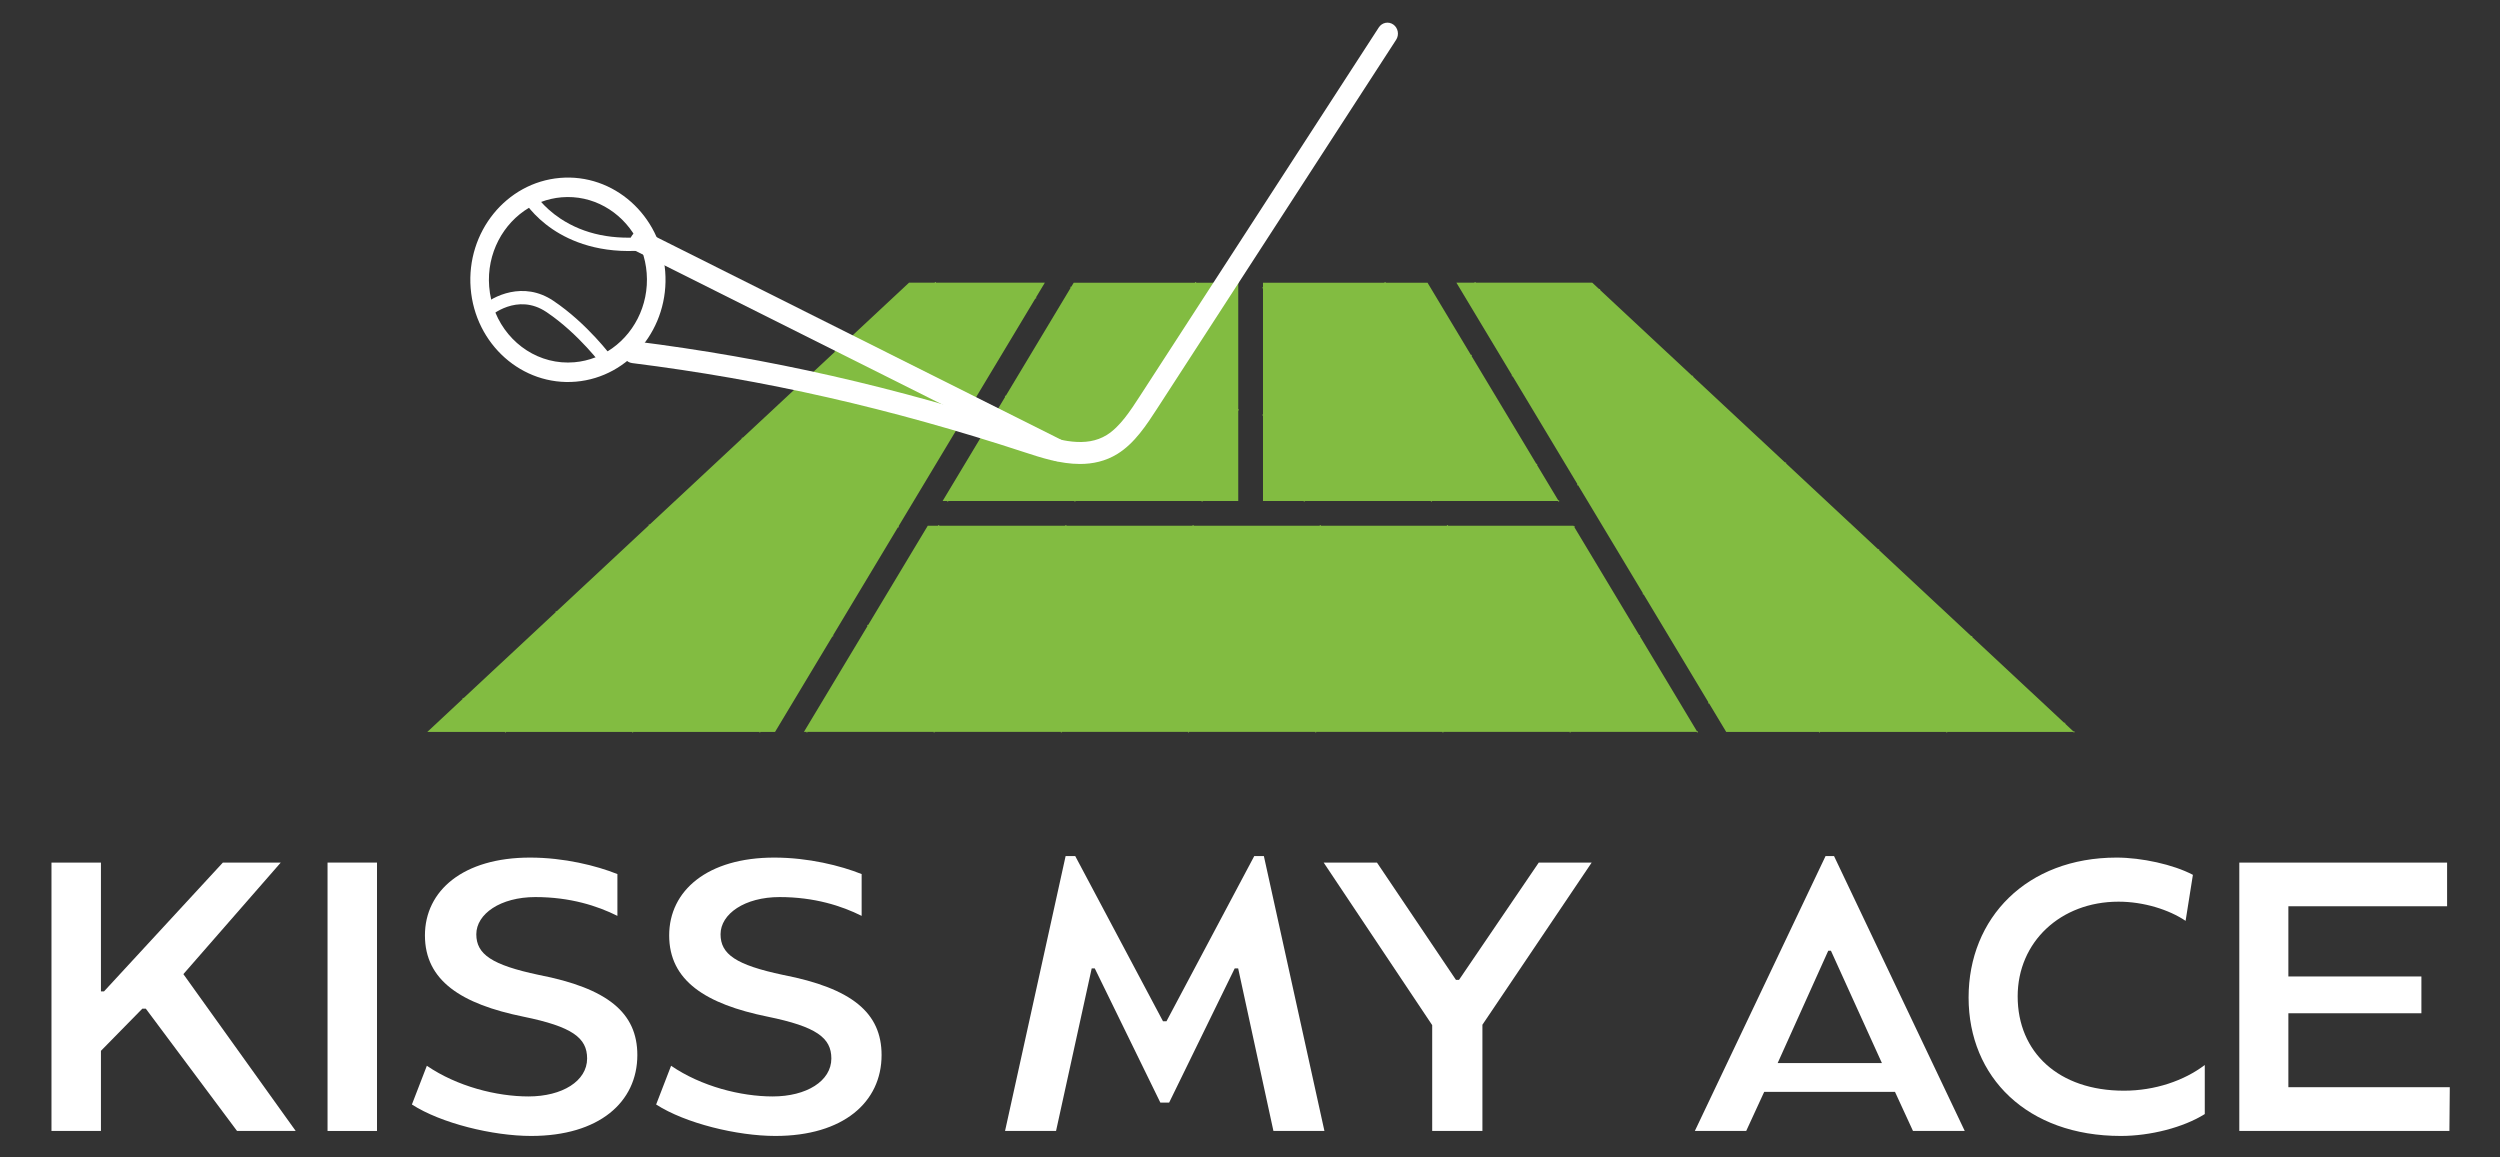
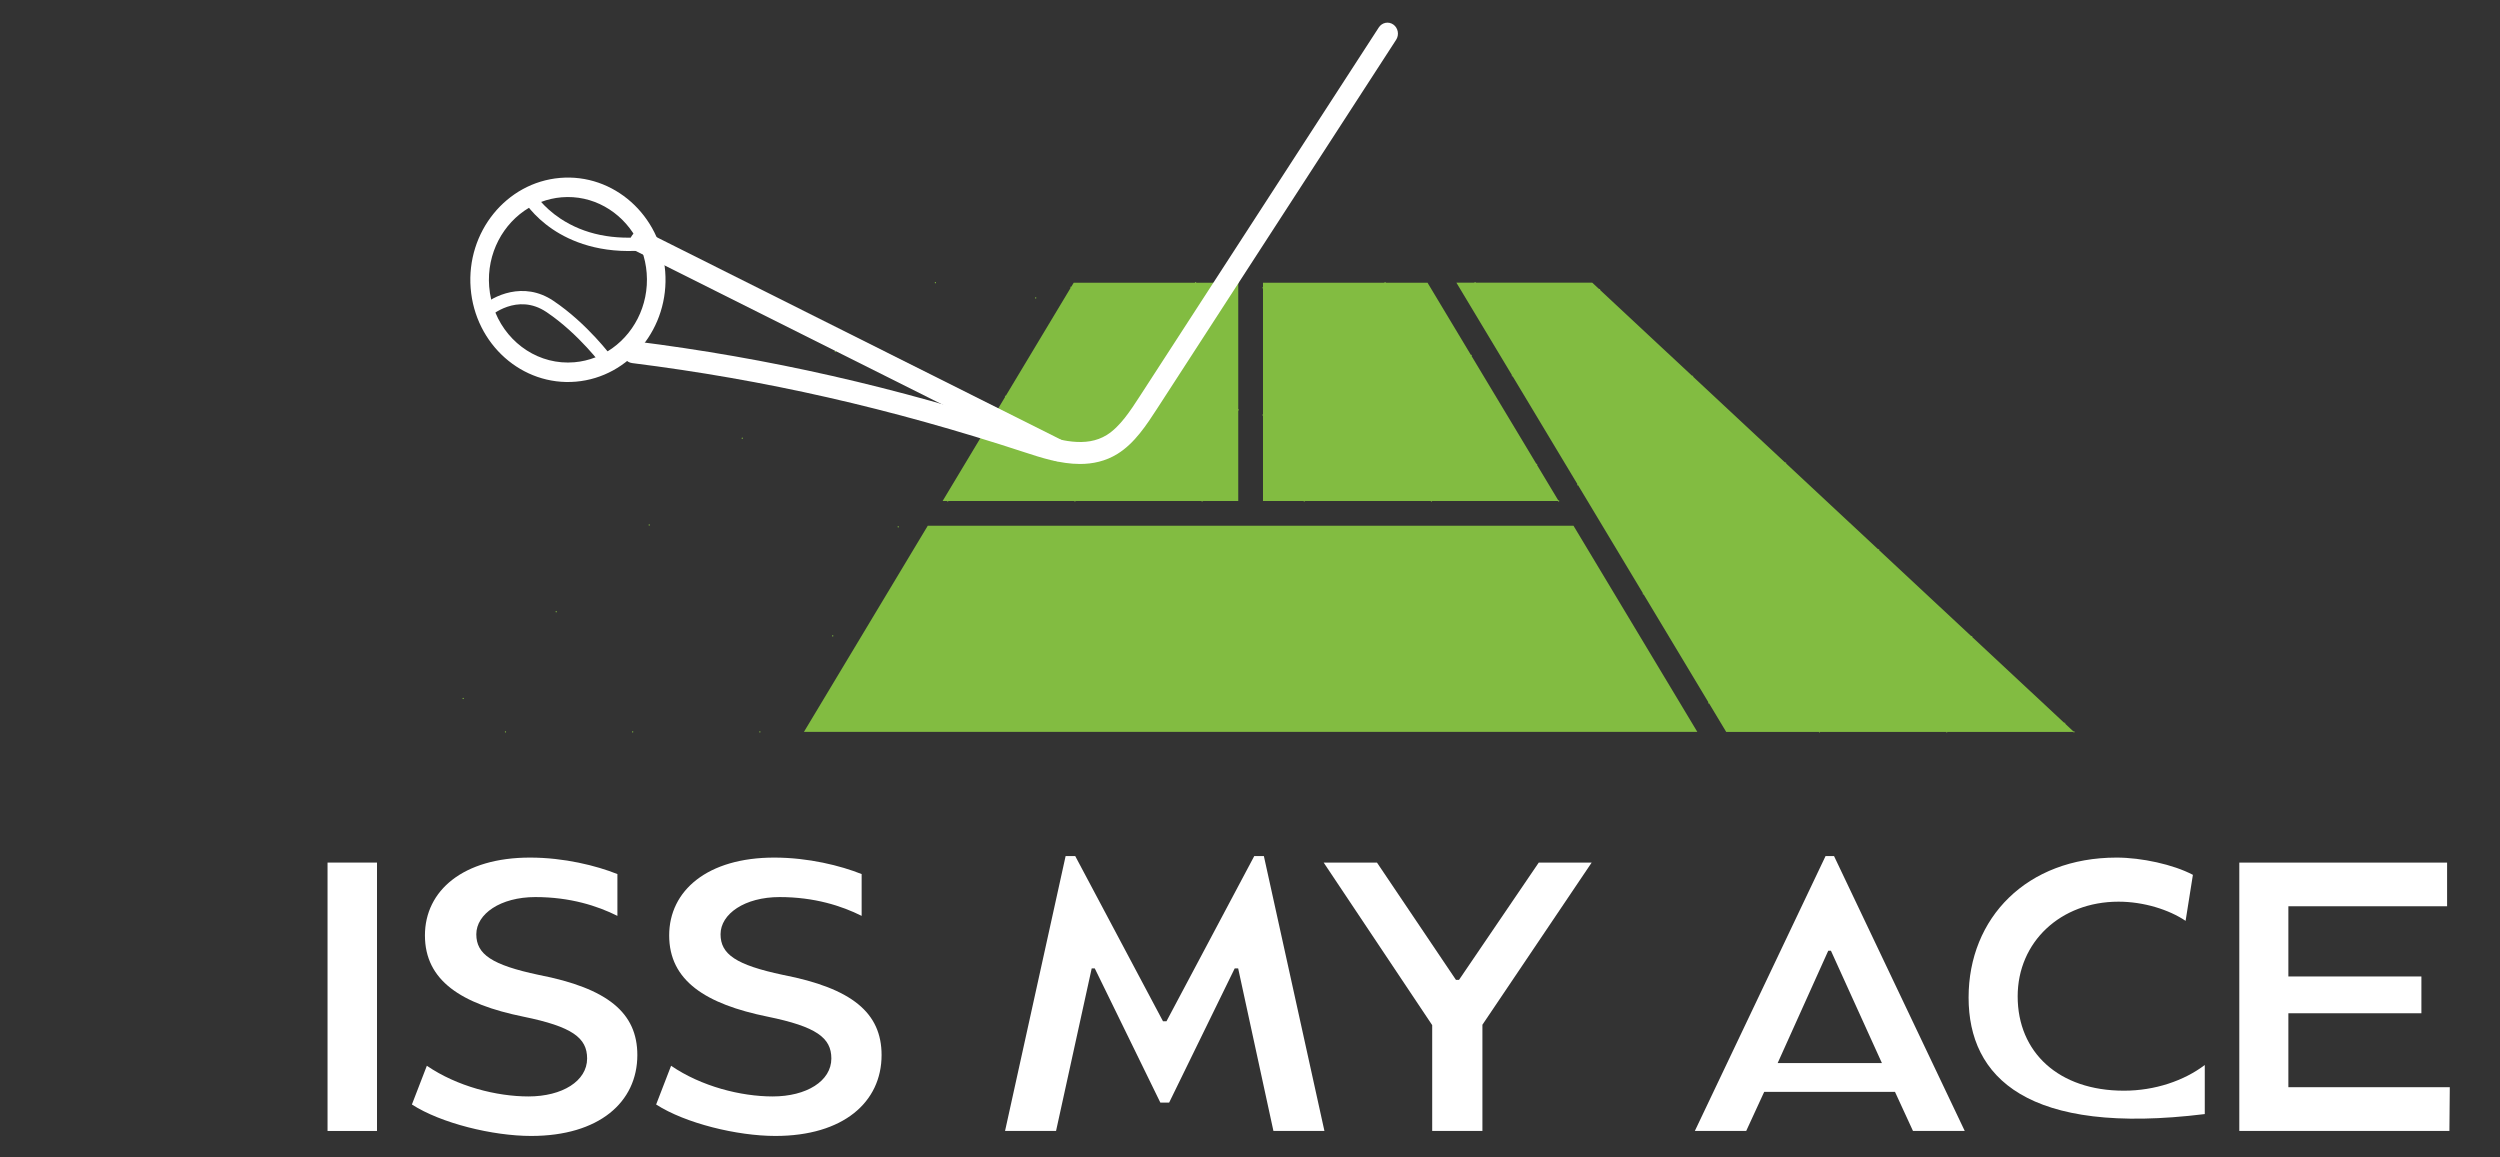
<svg xmlns="http://www.w3.org/2000/svg" width="100%" height="100%" viewBox="0 0 1080 500" version="1.1" xml:space="preserve" style="fill-rule:evenodd;clip-rule:evenodd;stroke-linejoin:round;stroke-miterlimit:2;">
  <rect x="0" y="0" width="1080" height="500" fill="#333333" stroke="none" />
  <g transform="matrix(1,0,0,1,0.687,-192.279)">
    <g transform="matrix(1.099,0,0,1.099,-559.414,-596.161)">
-       <path d="M528.631,1056.48L548.074,1056.48L548.074,1107.12L549.279,1107.12L596,1056.48L618.758,1056.48L580.477,1100.33L624.636,1161.98L601.576,1161.98L565.707,1113.9L564.35,1113.9L548.074,1130.48L548.074,1161.98L528.631,1161.98L528.631,1056.48Z" style="fill:white;fill-rule:nonzero;" />
-     </g>
+       </g>
    <g transform="matrix(1.099,0,0,1.099,-559.414,-596.161)">
      <rect x="637.148" y="1056.48" width="19.441" height="105.5" style="fill:white;fill-rule:nonzero;" />
    </g>
    <g transform="matrix(1.099,0,0,1.099,-559.414,-596.161)">
      <path d="M670.307,1151.58L676.184,1136.35C688.09,1144.49 703.614,1148.41 716.123,1148.41C729.386,1148.41 739.182,1142.38 739.182,1133.49C739.182,1125.35 733.305,1120.98 714.163,1117.06C689.748,1112.09 675.431,1102.9 675.431,1085.11C675.431,1067.48 690.502,1054.52 716.726,1054.52C730.14,1054.52 742.799,1057.68 751.088,1061L751.088,1077.43C743.251,1073.51 732.551,1070.04 718.836,1070.04C705.12,1070.04 695.626,1076.67 695.626,1084.66C695.626,1092.5 701.654,1096.72 720.193,1100.64C747.32,1105.91 758.925,1115.56 758.925,1132.14C758.925,1150.67 743.854,1163.94 717.178,1163.94C702.107,1163.94 681.76,1158.96 670.307,1151.58Z" style="fill:white;fill-rule:nonzero;" />
    </g>
    <g transform="matrix(1.099,0,0,1.099,-559.414,-596.161)">
      <path d="M766.313,1151.58L772.19,1136.35C784.096,1144.49 799.62,1148.41 812.129,1148.41C825.393,1148.41 835.188,1142.38 835.188,1133.49C835.188,1125.35 829.311,1120.98 810.17,1117.06C785.754,1112.09 771.438,1102.9 771.438,1085.11C771.438,1067.48 786.508,1054.52 812.732,1054.52C826.146,1054.52 838.806,1057.68 847.094,1061L847.094,1077.43C839.258,1073.51 828.557,1070.04 814.843,1070.04C801.127,1070.04 791.633,1076.67 791.633,1084.66C791.633,1092.5 797.661,1096.72 816.199,1100.64C843.327,1105.91 854.932,1115.56 854.932,1132.14C854.932,1150.67 839.861,1163.94 813.185,1163.94C798.113,1163.94 777.767,1158.96 766.313,1151.58Z" style="fill:white;fill-rule:nonzero;" />
    </g>
    <g transform="matrix(1.099,0,0,1.099,-559.414,-596.161)">
      <path d="M927.277,1053.91L931.046,1053.91L965.559,1118.87L966.915,1118.87L1001.43,1053.91L1005.2,1053.91L1029.01,1161.98L1008.96,1161.98L995.098,1098.07L993.743,1098.07L967.971,1150.82L964.504,1150.82L938.732,1098.07L937.527,1098.07L923.51,1161.98L903.464,1161.98L927.277,1053.91Z" style="fill:white;fill-rule:nonzero;" />
    </g>
    <g transform="matrix(1.099,0,0,1.099,-559.414,-596.161)">
      <path d="M1071.37,1120.38L1028.71,1056.48L1049.66,1056.48L1080.71,1102.59L1081.91,1102.59L1113.26,1056.48L1134.06,1056.48L1091.11,1120.23L1091.11,1161.98L1071.37,1161.98L1071.37,1120.38Z" style="fill:white;fill-rule:nonzero;" />
    </g>
    <g transform="matrix(1.099,0,0,1.099,-559.414,-596.161)">
      <path d="M1248.15,1135.3L1228.11,1091.14L1227.05,1091.14L1207.16,1135.3L1248.15,1135.3ZM1226,1053.91L1229.32,1053.91L1280.71,1161.98L1260.36,1161.98L1253.28,1146.6L1201.88,1146.6L1194.8,1161.98L1174.61,1161.98L1226,1053.91Z" style="fill:white;fill-rule:nonzero;" />
    </g>
    <g transform="matrix(1.099,0,0,1.099,-559.414,-596.161)">
-       <path d="M1282.22,1109.53C1282.22,1078.18 1305.13,1054.52 1340.39,1054.52C1350.19,1054.52 1362.7,1057.23 1370.39,1061.3L1367.52,1079.39C1361.04,1075.01 1351.1,1071.85 1341.15,1071.85C1318.39,1071.85 1301.51,1087.67 1301.51,1109.08C1301.51,1131.08 1317.64,1146.15 1343.26,1146.15C1355.47,1146.15 1366.92,1142.23 1375.06,1136.05L1375.06,1155.34C1366.62,1160.62 1353.66,1163.94 1342.05,1163.94C1305.28,1163.94 1282.22,1140.88 1282.22,1109.53Z" style="fill:white;fill-rule:nonzero;" />
+       <path d="M1282.22,1109.53C1282.22,1078.18 1305.13,1054.52 1340.39,1054.52C1350.19,1054.52 1362.7,1057.23 1370.39,1061.3L1367.52,1079.39C1361.04,1075.01 1351.1,1071.85 1341.15,1071.85C1318.39,1071.85 1301.51,1087.67 1301.51,1109.08C1301.51,1131.08 1317.64,1146.15 1343.26,1146.15C1355.47,1146.15 1366.92,1142.23 1375.06,1136.05L1375.06,1155.34C1305.28,1163.94 1282.22,1140.88 1282.22,1109.53Z" style="fill:white;fill-rule:nonzero;" />
    </g>
    <g transform="matrix(1.099,0,0,1.099,-559.414,-596.161)">
      <path d="M1388.63,1056.48L1470.31,1056.48L1470.31,1073.66L1407.92,1073.66L1407.92,1101.24L1460.21,1101.24L1460.21,1115.71L1407.92,1115.71L1407.92,1144.79L1471.37,1144.79L1471.22,1161.98L1388.63,1161.98L1388.63,1056.48Z" style="fill:white;fill-rule:nonzero;" />
    </g>
    <g transform="matrix(1.099,0,0,1.099,-559.414,-596.161)">
-       <path d="M887.213,881.637L813.056,1005.12L676.367,1005.12L865.716,828.54L919.105,828.54L890.451,876.245L887.213,881.637Z" style="fill:rgb(130,188,65);fill-rule:nonzero;" />
-     </g>
+       </g>
    <g transform="matrix(1.099,0,0,1.099,-559.414,-596.161)">
      <path d="M875.83,828.543C875.83,828.404 875.94,828.293 876.08,828.293C876.22,828.293 876.33,828.404 876.33,828.543C876.33,828.674 876.22,828.793 876.08,828.793C875.94,828.793 875.83,828.674 875.83,828.543ZM915.38,834.734C915.27,834.664 915.23,834.514 915.3,834.394C915.37,834.274 915.52,834.234 915.64,834.304C915.76,834.374 915.8,834.534 915.73,834.644C915.68,834.724 915.6,834.774 915.51,834.774C915.47,834.774 915.42,834.754 915.38,834.734ZM836.55,855.744C836.45,855.644 836.46,855.484 836.56,855.384C836.66,855.293 836.82,855.293 836.91,855.404C837.01,855.504 837,855.654 836.9,855.754C836.85,855.793 836.79,855.824 836.73,855.824C836.66,855.824 836.6,855.793 836.55,855.744ZM889.64,877.594C889.52,877.524 889.48,877.374 889.55,877.254C889.63,877.134 889.78,877.094 889.9,877.164C890.01,877.234 890.05,877.394 889.98,877.514C889.94,877.594 889.85,877.634 889.77,877.634C889.72,877.634 889.68,877.624 889.64,877.594ZM887.08,881.854C886.97,881.784 886.93,881.624 887,881.514C887.07,881.394 887.22,881.354 887.34,881.424C887.46,881.494 887.5,881.644 887.43,881.764C887.38,881.844 887.3,881.884 887.21,881.884C887.17,881.884 887.12,881.874 887.08,881.854ZM799.98,889.844C799.89,889.744 799.89,889.583 799.99,889.484C800.09,889.394 800.25,889.404 800.35,889.504C800.44,889.604 800.44,889.764 800.33,889.854C800.29,889.894 800.22,889.924 800.16,889.924C800.1,889.924 800.03,889.894 799.98,889.844ZM763.41,923.944C763.32,923.844 763.32,923.684 763.42,923.594C763.53,923.494 763.69,923.504 763.78,923.604C763.87,923.704 763.87,923.864 763.77,923.954C763.72,924.004 763.66,924.024 763.6,924.024C763.53,924.024 763.46,923.994 763.41,923.944ZM861.34,924.714C861.22,924.644 861.19,924.494 861.26,924.374C861.33,924.254 861.48,924.214 861.6,924.284C861.72,924.364 861.76,924.514 861.68,924.634C861.64,924.704 861.56,924.754 861.47,924.754C861.43,924.754 861.38,924.744 861.34,924.714ZM726.85,958.043C726.75,957.944 726.76,957.784 726.86,957.694C726.96,957.594 727.12,957.604 727.21,957.704C727.31,957.804 727.3,957.964 727.2,958.054C727.15,958.104 727.09,958.124 727.03,958.124C726.96,958.124 726.9,958.094 726.85,958.043ZM835.6,967.583C835.48,967.514 835.44,967.354 835.51,967.234C835.59,967.114 835.74,967.083 835.86,967.154C835.98,967.224 836.01,967.374 835.94,967.494C835.89,967.574 835.81,967.614 835.73,967.614C835.68,967.614 835.64,967.604 835.6,967.583ZM690.28,992.144C690.19,992.043 690.19,991.884 690.29,991.793C690.39,991.694 690.55,991.704 690.65,991.804C690.74,991.904 690.73,992.063 690.63,992.154C690.58,992.204 690.52,992.224 690.46,992.224C690.4,992.224 690.33,992.194 690.28,992.144ZM706.84,1005.12C706.84,1004.98 706.96,1004.87 707.09,1004.87C707.23,1004.87 707.34,1004.98 707.34,1005.12C707.34,1005.25 707.23,1005.36 707.09,1005.36C706.96,1005.36 706.84,1005.25 706.84,1005.12ZM756.84,1005.12C756.84,1004.98 756.95,1004.87 757.09,1004.87C757.23,1004.87 757.34,1004.98 757.34,1005.12C757.34,1005.25 757.23,1005.36 757.09,1005.36C756.95,1005.36 756.84,1005.25 756.84,1005.12ZM806.84,1005.12C806.84,1004.98 806.96,1004.87 807.09,1004.87C807.23,1004.87 807.34,1004.98 807.34,1005.12C807.34,1005.25 807.23,1005.36 807.09,1005.36C806.96,1005.36 806.84,1005.25 806.84,1005.12Z" style="fill:rgb(130,188,65);fill-rule:nonzero;" />
    </g>
    <g transform="matrix(1.099,0,0,1.099,-559.414,-596.161)">
      <path d="M995.13,828.543L995.13,914.344L878.93,914.344L895.96,885.983L901.81,876.244L930.46,828.543L995.13,828.543Z" style="fill:rgb(130,188,65);fill-rule:nonzero;" />
    </g>
    <g transform="matrix(1.099,0,0,1.099,-559.414,-596.161)">
      <path d="M978.13,828.543C978.13,828.404 978.24,828.293 978.37,828.293C978.51,828.293 978.63,828.404 978.63,828.543C978.63,828.684 978.51,828.793 978.37,828.793C978.24,828.793 978.13,828.684 978.13,828.543ZM994.88,828.543C994.88,828.404 994.99,828.293 995.13,828.293C995.27,828.293 995.38,828.404 995.38,828.543C995.38,828.684 995.27,828.793 995.13,828.793C994.99,828.793 994.88,828.684 994.88,828.543ZM929.26,830.543C929.14,830.474 929.1,830.324 929.17,830.204C929.24,830.083 929.4,830.043 929.51,830.114C929.63,830.184 929.67,830.344 929.6,830.464C929.55,830.534 929.47,830.583 929.39,830.583C929.34,830.583 929.3,830.574 929.26,830.543ZM903.51,873.404C903.4,873.333 903.36,873.184 903.43,873.063C903.5,872.944 903.65,872.904 903.77,872.984C903.89,873.054 903.93,873.204 903.86,873.324C903.81,873.404 903.73,873.444 903.64,873.444C903.6,873.444 903.55,873.434 903.51,873.404ZM994.88,878.543C994.88,878.404 994.99,878.293 995.13,878.293C995.27,878.293 995.38,878.404 995.38,878.543C995.38,878.684 995.27,878.793 995.13,878.793C994.99,878.793 994.88,878.684 994.88,878.543ZM880.68,914.344C880.68,914.204 880.79,914.094 880.93,914.094C881.07,914.094 881.18,914.204 881.18,914.344C881.18,914.484 881.07,914.594 880.93,914.594C880.79,914.594 880.68,914.484 880.68,914.344ZM930.68,914.344C930.68,914.204 930.79,914.094 930.93,914.094C931.07,914.094 931.18,914.204 931.18,914.344C931.18,914.484 931.07,914.594 930.93,914.594C930.79,914.594 930.68,914.484 930.68,914.344ZM980.68,914.344C980.68,914.204 980.79,914.094 980.93,914.094C981.07,914.094 981.18,914.204 981.18,914.344C981.18,914.484 981.07,914.594 980.93,914.594C980.79,914.594 980.68,914.484 980.68,914.344Z" style="fill:rgb(130,188,65);fill-rule:nonzero;" />
    </g>
    <g transform="matrix(1.099,0,0,1.099,-559.414,-596.161)">
      <path d="M1121.07,914.344L1004.86,914.344L1004.86,828.543L1069.53,828.543L1098.18,876.244L1104.04,885.983L1121.07,914.344Z" style="fill:rgb(130,188,65);fill-rule:nonzero;" />
    </g>
    <g transform="matrix(1.099,0,0,1.099,-559.414,-596.161)">
      <path d="M1052.6,828.543C1052.6,828.404 1052.71,828.293 1052.85,828.293C1052.98,828.293 1053.1,828.404 1053.1,828.543C1053.1,828.684 1052.98,828.793 1052.85,828.793C1052.71,828.793 1052.6,828.684 1052.6,828.543ZM1004.61,830.554C1004.61,830.414 1004.72,830.304 1004.86,830.304C1005,830.304 1005.11,830.414 1005.11,830.554C1005.11,830.694 1005,830.804 1004.86,830.804C1004.72,830.804 1004.61,830.694 1004.61,830.554ZM1086.47,857.234C1086.4,857.114 1086.44,856.964 1086.56,856.894C1086.67,856.824 1086.83,856.854 1086.9,856.974C1086.97,857.094 1086.93,857.254 1086.81,857.324C1086.77,857.344 1086.73,857.354 1086.68,857.354C1086.6,857.354 1086.52,857.313 1086.47,857.234ZM1004.61,880.554C1004.61,880.414 1004.72,880.304 1004.86,880.304C1005,880.304 1005.11,880.414 1005.11,880.554C1005.11,880.694 1005,880.804 1004.86,880.804C1004.72,880.804 1004.61,880.694 1004.61,880.554ZM1112.22,900.094C1112.15,899.974 1112.19,899.824 1112.31,899.754C1112.42,899.684 1112.58,899.714 1112.65,899.833C1112.72,899.954 1112.68,900.114 1112.56,900.184C1112.52,900.204 1112.48,900.214 1112.44,900.214C1112.35,900.214 1112.27,900.174 1112.22,900.094ZM1020.82,914.344C1020.82,914.204 1020.93,914.094 1021.07,914.094C1021.21,914.094 1021.32,914.204 1021.32,914.344C1021.32,914.484 1021.21,914.594 1021.07,914.594C1020.93,914.594 1020.82,914.484 1020.82,914.344ZM1070.82,914.344C1070.82,914.204 1070.93,914.094 1071.07,914.094C1071.21,914.094 1071.32,914.204 1071.32,914.344C1071.32,914.484 1071.21,914.594 1071.07,914.594C1070.93,914.594 1070.82,914.484 1070.82,914.344ZM1120.82,914.344C1120.82,914.204 1120.93,914.094 1121.07,914.094C1121.21,914.094 1121.32,914.204 1121.32,914.344C1121.32,914.484 1121.21,914.594 1121.07,914.594C1120.93,914.594 1120.82,914.484 1120.82,914.344Z" style="fill:rgb(130,188,65);fill-rule:nonzero;" />
    </g>
    <g transform="matrix(1.099,0,0,1.099,-559.414,-596.161)">
      <path d="M1175.59,1005.11L824.41,1005.11L873.08,924.083L1126.92,924.083L1175.59,1005.11Z" style="fill:rgb(130,188,65);fill-rule:nonzero;" />
    </g>
    <g transform="matrix(1.099,0,0,1.099,-559.414,-596.161)">
-       <path d="M877.13,924.083C877.13,923.944 877.24,923.833 877.38,923.833C877.51,923.833 877.63,923.944 877.63,924.083C877.63,924.224 877.51,924.333 877.38,924.333C877.24,924.333 877.13,924.224 877.13,924.083ZM927.13,924.083C927.13,923.944 927.24,923.833 927.38,923.833C927.51,923.833 927.63,923.944 927.63,924.083C927.63,924.224 927.51,924.333 927.38,924.333C927.24,924.333 927.13,924.224 927.13,924.083ZM977.13,924.083C977.13,923.944 977.24,923.833 977.38,923.833C977.52,923.833 977.63,923.944 977.63,924.083C977.63,924.224 977.52,924.333 977.38,924.333C977.24,924.333 977.13,924.224 977.13,924.083ZM1027.13,924.083C1027.13,923.944 1027.24,923.833 1027.38,923.833C1027.52,923.833 1027.63,923.944 1027.63,924.083C1027.63,924.224 1027.52,924.333 1027.38,924.333C1027.24,924.333 1027.13,924.224 1027.13,924.083ZM1077.13,924.083C1077.13,923.944 1077.24,923.833 1077.38,923.833C1077.52,923.833 1077.63,923.944 1077.63,924.083C1077.63,924.224 1077.52,924.333 1077.38,924.333C1077.24,924.333 1077.13,924.224 1077.13,924.083ZM1126.94,924.604C1126.87,924.484 1126.91,924.333 1127.03,924.264C1127.14,924.194 1127.3,924.224 1127.37,924.344C1127.44,924.464 1127.4,924.614 1127.28,924.694C1127.24,924.714 1127.2,924.724 1127.15,924.724C1127.07,924.724 1126.99,924.684 1126.94,924.604ZM849.42,963.474C849.3,963.404 849.26,963.254 849.33,963.134C849.4,963.014 849.56,962.974 849.68,963.043C849.79,963.114 849.83,963.274 849.76,963.394C849.71,963.464 849.63,963.514 849.55,963.514C849.5,963.514 849.46,963.504 849.42,963.474ZM1152.69,967.464C1152.61,967.354 1152.65,967.194 1152.77,967.124C1152.89,967.054 1153.04,967.094 1153.11,967.214C1153.19,967.324 1153.15,967.484 1153.03,967.554C1152.99,967.574 1152.94,967.594 1152.9,967.594C1152.82,967.594 1152.73,967.543 1152.69,967.464ZM825.34,1005.11C825.34,1004.97 825.45,1004.86 825.59,1004.86C825.73,1004.86 825.84,1004.97 825.84,1005.11C825.84,1005.25 825.73,1005.36 825.59,1005.36C825.45,1005.36 825.34,1005.25 825.34,1005.11ZM875.34,1005.11C875.34,1004.97 875.45,1004.86 875.59,1004.86C875.73,1004.86 875.84,1004.97 875.84,1005.11C875.84,1005.25 875.73,1005.36 875.59,1005.36C875.45,1005.36 875.34,1005.25 875.34,1005.11ZM925.34,1005.11C925.34,1004.97 925.45,1004.86 925.59,1004.86C925.73,1004.86 925.84,1004.97 925.84,1005.11C925.84,1005.25 925.73,1005.36 925.59,1005.36C925.45,1005.36 925.34,1005.25 925.34,1005.11ZM975.34,1005.11C975.34,1004.97 975.45,1004.86 975.59,1004.86C975.73,1004.86 975.84,1004.97 975.84,1005.11C975.84,1005.25 975.73,1005.36 975.59,1005.36C975.45,1005.36 975.34,1005.25 975.34,1005.11ZM1025.34,1005.11C1025.34,1004.97 1025.45,1004.86 1025.59,1004.86C1025.73,1004.86 1025.84,1004.97 1025.84,1005.11C1025.84,1005.25 1025.73,1005.36 1025.59,1005.36C1025.45,1005.36 1025.34,1005.25 1025.34,1005.11ZM1075.34,1005.11C1075.34,1004.97 1075.45,1004.86 1075.59,1004.86C1075.73,1004.86 1075.84,1004.97 1075.84,1005.11C1075.84,1005.25 1075.73,1005.36 1075.59,1005.36C1075.45,1005.36 1075.34,1005.25 1075.34,1005.11ZM1125.34,1005.11C1125.34,1004.97 1125.45,1004.86 1125.59,1004.86C1125.73,1004.86 1125.84,1004.97 1125.84,1005.11C1125.84,1005.25 1125.73,1005.36 1125.59,1005.36C1125.45,1005.36 1125.34,1005.25 1125.34,1005.11ZM1175.34,1005.11C1175.34,1004.97 1175.45,1004.86 1175.59,1004.86C1175.73,1004.86 1175.84,1004.97 1175.84,1005.11C1175.84,1005.25 1175.73,1005.36 1175.59,1005.36C1175.45,1005.36 1175.34,1005.25 1175.34,1005.11Z" style="fill:rgb(130,188,65);fill-rule:nonzero;" />
-     </g>
+       </g>
    <g transform="matrix(1.099,0,0,1.099,-559.414,-596.161)">
      <path d="M1323.63,1005.12L1186.94,1005.12L1112.78,881.625L1109.55,876.245L1080.89,828.54L1134.29,828.54L1323.63,1005.12Z" style="fill:rgb(130,188,65);fill-rule:nonzero;" />
    </g>
    <g transform="matrix(1.099,0,0,1.099,-559.414,-596.161)">
      <path d="M1087.98,828.543C1087.98,828.404 1088.09,828.293 1088.23,828.293C1088.37,828.293 1088.48,828.404 1088.48,828.543C1088.48,828.674 1088.37,828.793 1088.23,828.793C1088.09,828.793 1087.98,828.674 1087.98,828.543ZM1137,831.414C1136.9,831.313 1136.89,831.164 1136.99,831.063C1137.08,830.954 1137.24,830.954 1137.34,831.043C1137.44,831.144 1137.44,831.293 1137.35,831.394C1137.3,831.454 1137.24,831.484 1137.17,831.484C1137.11,831.484 1137.05,831.454 1137,831.414ZM1102.65,865.244C1102.58,865.124 1102.61,864.974 1102.73,864.904C1102.85,864.833 1103.01,864.864 1103.08,864.984C1103.15,865.104 1103.11,865.254 1102.99,865.333C1102.95,865.354 1102.91,865.364 1102.86,865.364C1102.78,865.364 1102.7,865.324 1102.65,865.244ZM1173.56,865.514C1173.46,865.424 1173.46,865.264 1173.55,865.154C1173.65,865.054 1173.81,865.054 1173.91,865.144C1174.01,865.244 1174.01,865.404 1173.92,865.504C1173.87,865.554 1173.8,865.583 1173.73,865.583C1173.67,865.583 1173.61,865.554 1173.56,865.514ZM1210.13,899.614C1210.03,899.514 1210.02,899.364 1210.12,899.264C1210.21,899.164 1210.37,899.154 1210.47,899.244C1210.57,899.344 1210.58,899.504 1210.48,899.604C1210.44,899.654 1210.37,899.684 1210.3,899.684C1210.24,899.684 1210.18,899.664 1210.13,899.614ZM1128.39,908.114C1128.32,907.994 1128.35,907.833 1128.47,907.764C1128.59,907.694 1128.75,907.734 1128.82,907.854C1128.89,907.974 1128.85,908.124 1128.73,908.194C1128.69,908.214 1128.65,908.234 1128.6,908.234C1128.52,908.234 1128.44,908.184 1128.39,908.114ZM1246.7,933.714C1246.6,933.624 1246.59,933.464 1246.69,933.364C1246.78,933.264 1246.94,933.254 1247.04,933.344C1247.14,933.444 1247.15,933.604 1247.05,933.704C1247,933.754 1246.94,933.784 1246.87,933.784C1246.81,933.784 1246.75,933.754 1246.7,933.714ZM1154.13,950.974C1154.06,950.854 1154.1,950.704 1154.22,950.634C1154.34,950.554 1154.49,950.594 1154.56,950.714C1154.63,950.833 1154.59,950.984 1154.47,951.054C1154.43,951.083 1154.39,951.094 1154.35,951.094C1154.26,951.094 1154.18,951.054 1154.13,950.974ZM1283.26,967.813C1283.16,967.724 1283.16,967.563 1283.25,967.464C1283.35,967.364 1283.51,967.354 1283.61,967.454C1283.71,967.543 1283.71,967.704 1283.62,967.804C1283.57,967.854 1283.5,967.884 1283.43,967.884C1283.37,967.884 1283.31,967.864 1283.26,967.813ZM1179.87,993.833C1179.8,993.714 1179.84,993.563 1179.96,993.494C1180.08,993.424 1180.23,993.464 1180.3,993.574C1180.37,993.694 1180.34,993.854 1180.22,993.924C1180.18,993.944 1180.13,993.954 1180.09,993.954C1180,993.954 1179.92,993.914 1179.87,993.833ZM1319.83,1001.91C1319.73,1001.82 1319.73,1001.66 1319.82,1001.56C1319.91,1001.46 1320.07,1001.45 1320.17,1001.55C1320.27,1001.64 1320.28,1001.8 1320.19,1001.9C1320.14,1001.95 1320.07,1001.98 1320,1001.98C1319.94,1001.98 1319.88,1001.96 1319.83,1001.91ZM1223.38,1005.11C1223.38,1004.98 1223.49,1004.86 1223.63,1004.86C1223.77,1004.86 1223.88,1004.98 1223.88,1005.11C1223.88,1005.25 1223.77,1005.36 1223.63,1005.36C1223.49,1005.36 1223.38,1005.25 1223.38,1005.11ZM1273.38,1005.11C1273.38,1004.98 1273.49,1004.86 1273.63,1004.86C1273.77,1004.86 1273.88,1004.98 1273.88,1005.11C1273.88,1005.25 1273.77,1005.36 1273.63,1005.36C1273.49,1005.36 1273.38,1005.25 1273.38,1005.11ZM1323.38,1005.11C1323.38,1004.98 1323.49,1004.86 1323.63,1004.86C1323.77,1004.86 1323.88,1004.98 1323.88,1005.11C1323.88,1005.25 1323.77,1005.36 1323.63,1005.36C1323.49,1005.36 1323.38,1005.25 1323.38,1005.11Z" style="fill:rgb(130,188,65);fill-rule:nonzero;" />
    </g>
    <g transform="matrix(1.099,0,0,1.099,-559.414,-596.161)">
      <path d="M762.596,824.743C763.6,837.634 757.25,849.415 747.226,855.528C745.73,856.441 744.152,857.227 742.502,857.869C739.886,858.898 737.09,859.564 734.171,859.816C720.559,860.982 708.247,852.729 703.114,840.266L703.112,840.262C702.437,838.626 701.887,836.925 701.477,835.157C701.087,833.506 700.821,831.801 700.684,830.051C699.664,817.041 706.141,805.161 716.326,799.097C717.836,798.194 719.435,797.422 721.097,796.797C723.621,795.84 726.305,795.217 729.103,794.975C741.301,793.933 752.451,800.451 758.334,810.777C759.258,812.398 760.053,814.112 760.697,815.904C761.703,818.677 762.354,821.642 762.596,824.743ZM728.508,787.351C707.425,789.157 691.679,808.594 693.404,830.673C695.125,852.755 713.685,869.251 734.768,867.444C755.85,865.638 771.601,846.199 769.875,824.12C768.15,802.04 749.59,785.544 728.508,787.351Z" style="fill:white;fill-rule:nonzero;" />
    </g>
    <g transform="matrix(1.099,0,0,1.099,-559.414,-596.161)">
      <path d="M761.558,815.832C744.295,817.311 732.569,812.223 725.681,807.577C717.787,802.253 714.339,796.366 714.196,796.118L718.491,793.393C718.522,793.445 721.619,798.649 728.633,803.311C738.046,809.566 749.685,811.945 763.233,810.379L763.784,815.607C763.033,815.694 762.29,815.769 761.558,815.832Z" style="fill:white;fill-rule:nonzero;" />
    </g>
    <g transform="matrix(1.099,0,0,1.099,-559.414,-596.161)">
      <path d="M745.341,861.422C745.249,861.295 735.875,848.571 723.166,840.058C711.694,832.373 701.168,841.616 700.726,842.014L697.44,838.036C702.141,833.764 714.135,827.763 725.873,835.626C739.349,844.655 748.93,857.679 749.332,858.229L745.341,861.422Z" style="fill:white;fill-rule:nonzero;" />
    </g>
    <g transform="matrix(1.099,0,0,1.099,-559.414,-596.161)">
      <path d="M932.911,899.797C925.175,899.797 917.507,897.284 911.243,895.231C858.23,877.858 809.172,866.706 756.856,860.135C754.596,859.851 752.983,857.702 753.254,855.333C753.525,852.966 755.579,851.273 757.838,851.561C810.669,858.197 860.197,869.455 913.706,886.99C925.165,890.745 935.313,893.444 943.457,888.399C948.651,885.183 952.791,878.794 956.443,873.158L1050.37,728.214C1051.65,726.242 1054.21,725.727 1056.1,727.066C1057.98,728.405 1058.47,731.09 1057.19,733.063L963.265,878.007C959.127,884.393 954.436,891.632 947.654,895.832C942.954,898.744 937.917,899.797 932.911,899.797Z" style="fill:white;fill-rule:nonzero;" />
    </g>
    <g transform="matrix(1.099,0,0,1.099,-559.414,-596.161)">
      <path d="M758.048,815.946C812.828,843.379 867.608,870.813 922.389,898.246C927.152,900.632 931.34,893.189 926.55,890.79C871.77,863.357 816.99,835.923 762.209,808.49C757.446,806.104 753.258,813.547 758.048,815.946Z" style="fill:white;fill-rule:nonzero;" />
    </g>
  </g>
</svg>